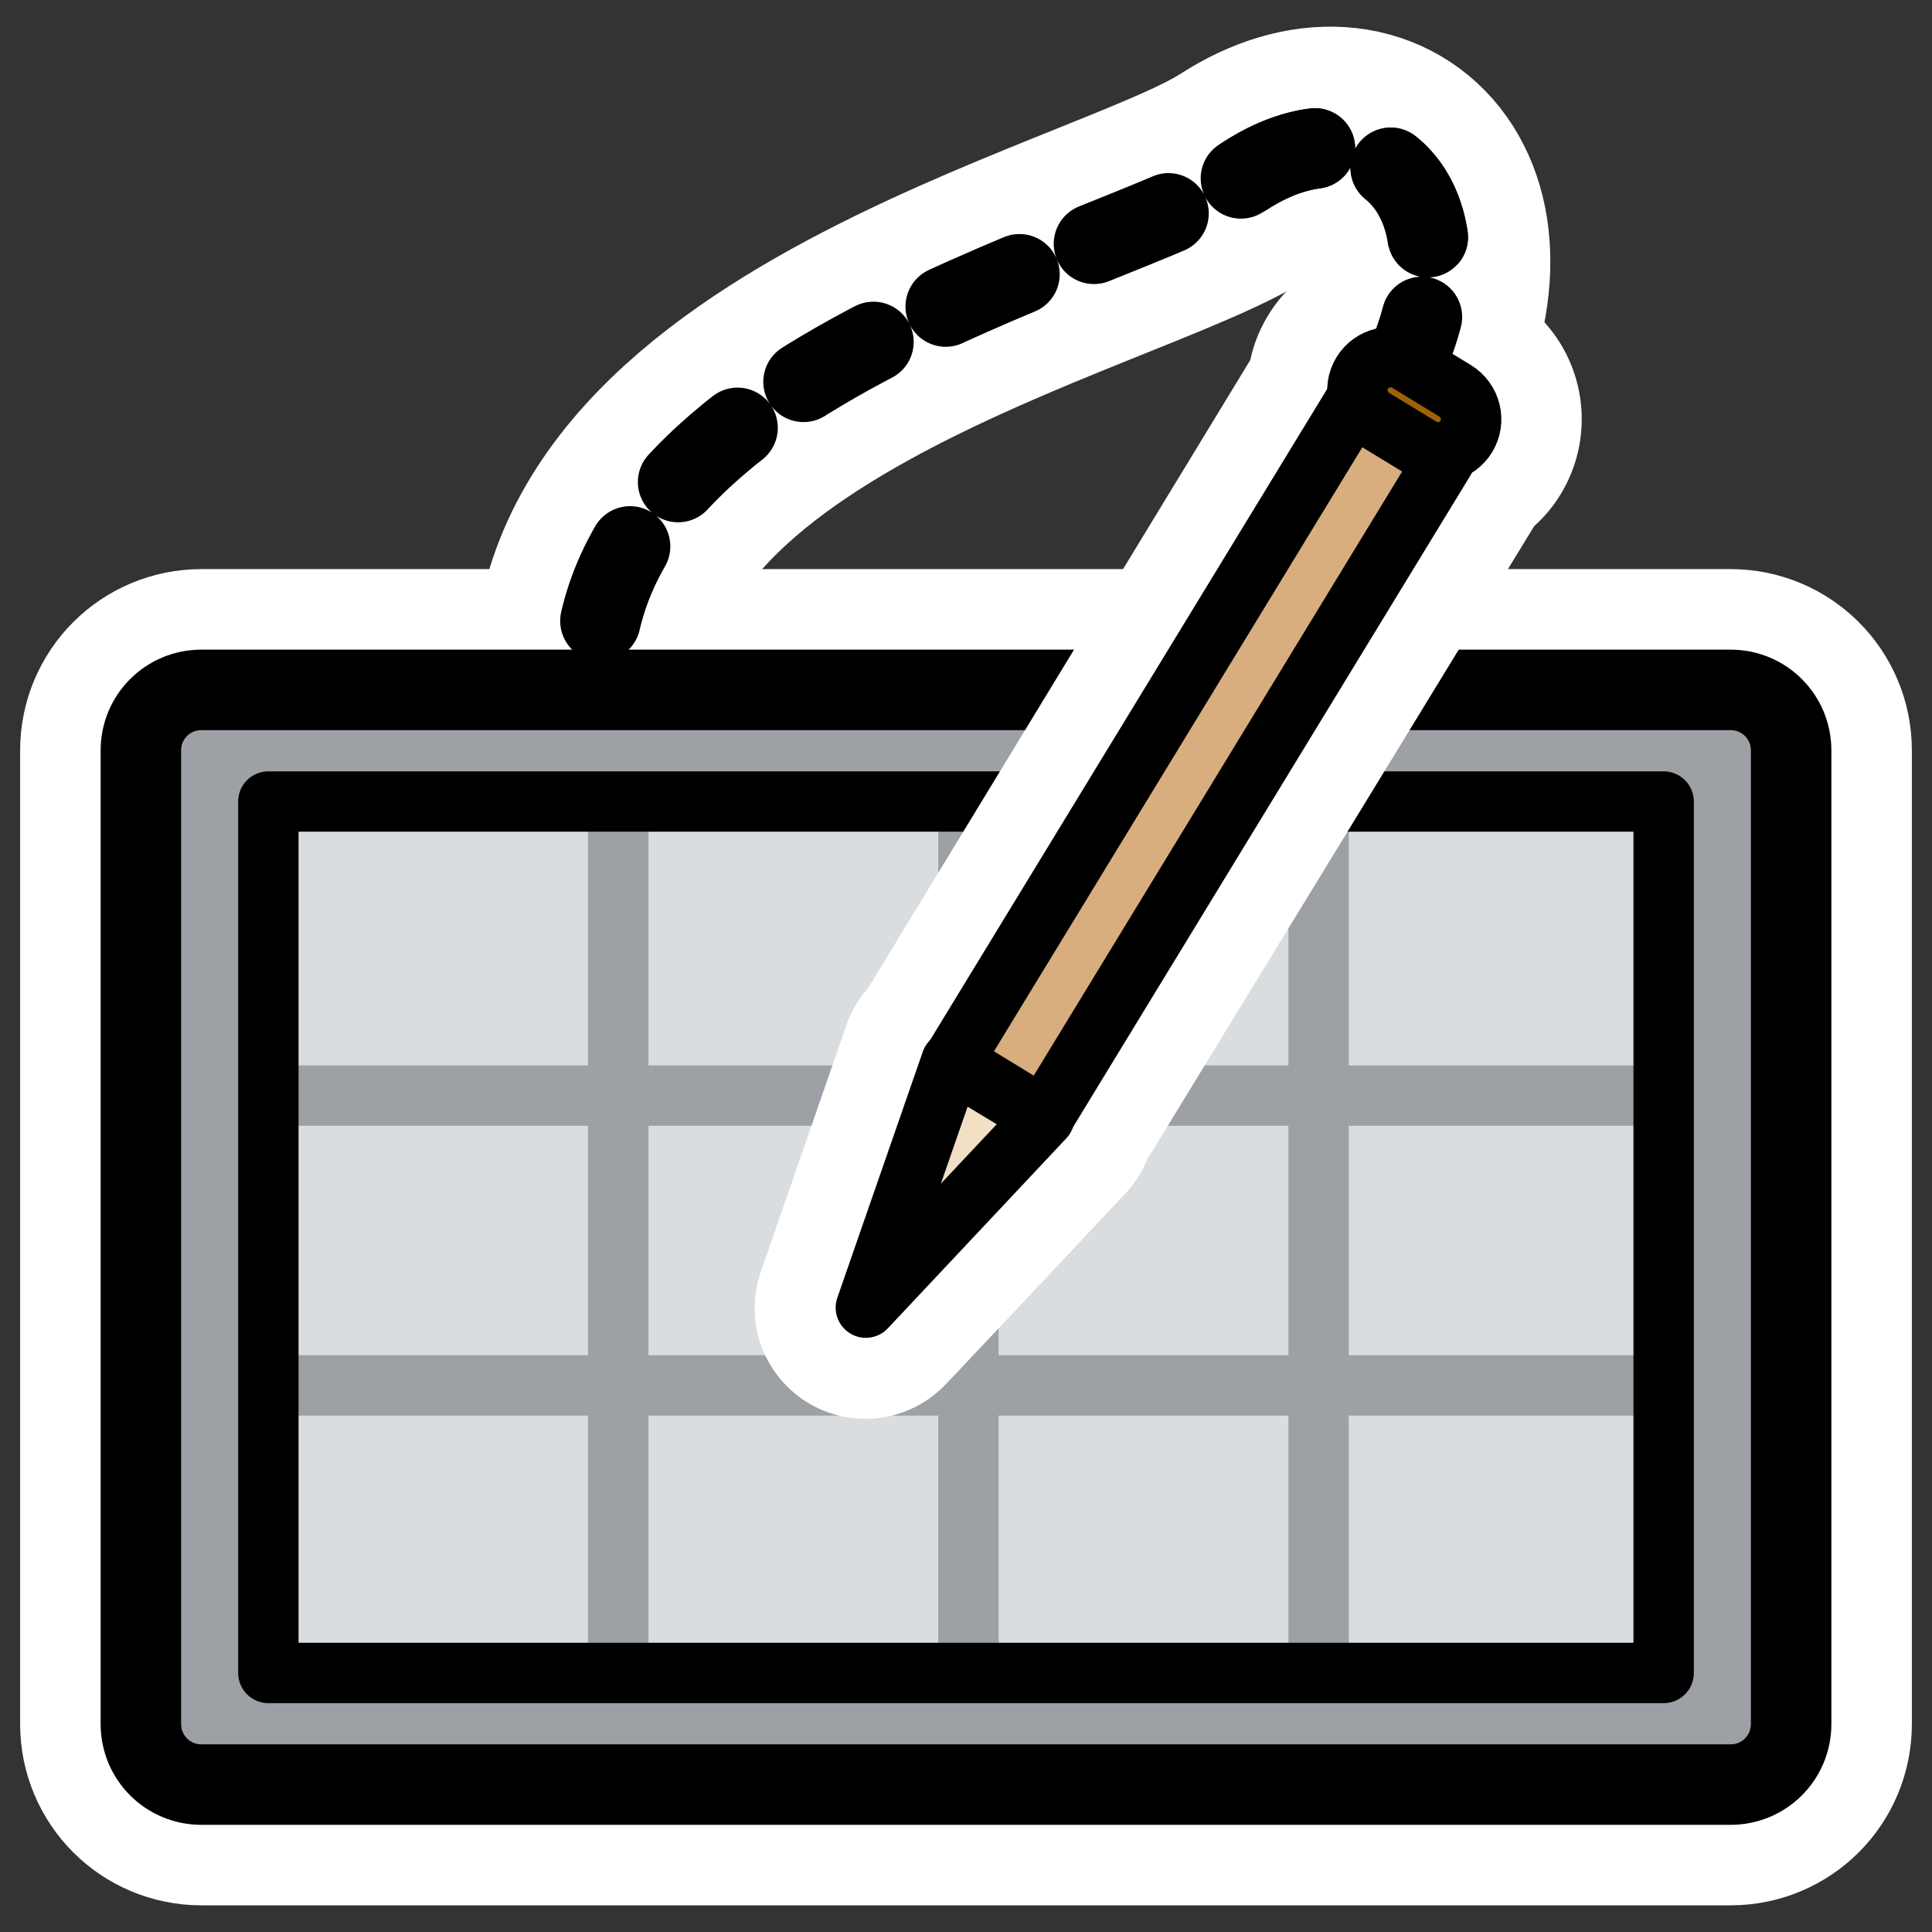
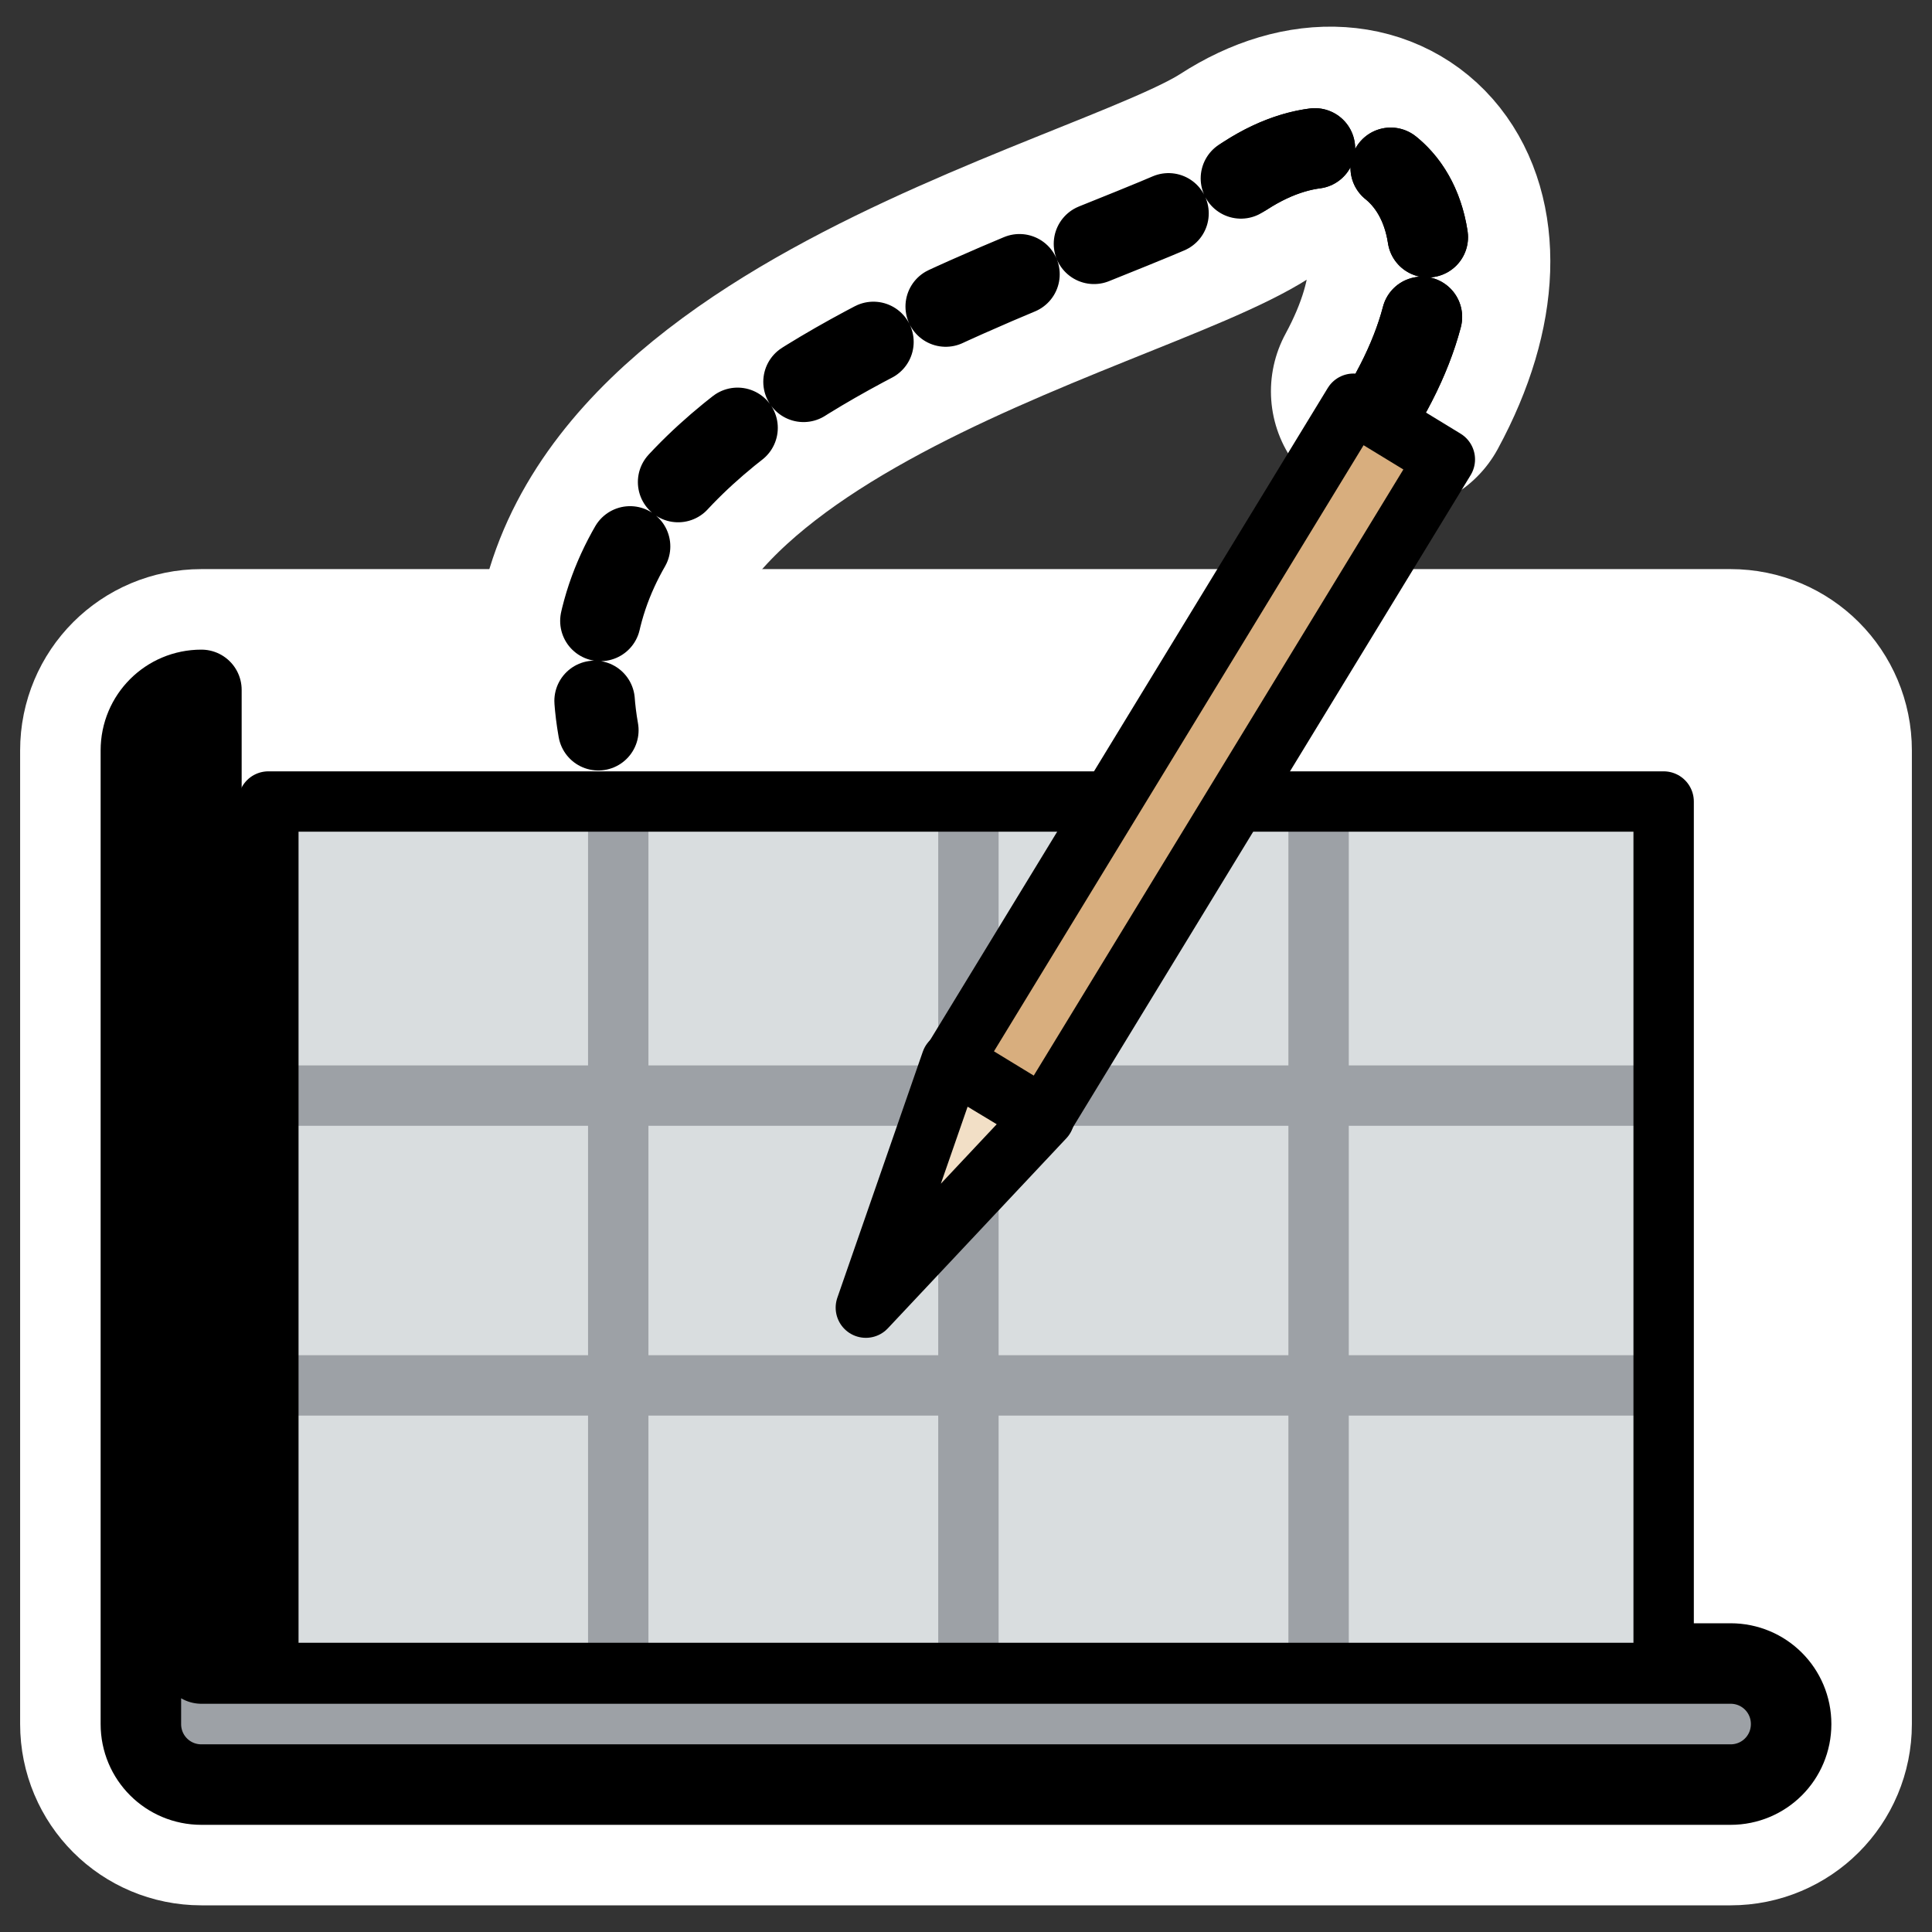
<svg xmlns="http://www.w3.org/2000/svg" viewBox="0 0 60 60" version="1.0">
  <rect x="0" y="0" width="60" height="60" fill="#333333" stroke="none" />
  <g stroke-linejoin="round" stroke="#fff" stroke-linecap="round" fill="none">
    <path d="M43.22 12.153c3.11-5.74-.479-9.329-4.545-6.697S16.67 11.914 18.582 22.679" stroke-width="7.5" />
    <path d="M6.255 21.424c-1.042 0-1.88.84-1.88 1.88v30.238c0 1.042.838 1.88 1.88 1.88h47.49c1.042 0 1.88-.838 1.88-1.88V23.304c0-1.04-.838-1.88-1.88-1.88H6.255z" stroke-width="7.5" />
  </g>
  <path d="M43.22 12.153c3.11-5.74-.478-9.329-4.545-6.697-4.066 2.63-22.007 6.458-20.093 17.222" stroke-linejoin="round" stroke="#000" stroke-linecap="round" stroke-dasharray="2.5 2.5" stroke-width="2.5" fill="none" />
-   <path d="M6.255 21.425c-1.042 0-1.88.838-1.88 1.88v30.237c0 1.042.838 1.88 1.88 1.88h47.49c1.042 0 1.88-.838 1.88-1.88V23.305c0-1.042-.838-1.88-1.88-1.88H6.255z" stroke-linejoin="round" fill-rule="evenodd" stroke="#000" stroke-linecap="round" stroke-width="2.5" fill="#9da1a6" />
+   <path d="M6.255 21.425c-1.042 0-1.88.838-1.88 1.88v30.237c0 1.042.838 1.88 1.88 1.88h47.49c1.042 0 1.88-.838 1.88-1.88c0-1.042-.838-1.88-1.88-1.88H6.255z" stroke-linejoin="round" fill-rule="evenodd" stroke="#000" stroke-linecap="round" stroke-width="2.5" fill="#9da1a6" />
  <path d="M8.334 24.892h43.332v27.063H8.334V24.892z" fill-rule="evenodd" fill="#d9dddf" />
  <g stroke="#9da1a6" stroke-width="1.875" fill="none">
    <path d="M8.438 43.025h43.124M19.2 24.363v28.122M30.075 24.363v28.122M40.95 24.363v28.122M8.438 34.025h43.124" />
  </g>
  <path d="M8.334 24.892h43.332v27.063H8.334V24.892z" stroke-linejoin="round" stroke="#000" stroke-linecap="round" stroke-width="1.875" fill="none" />
-   <path d="M42.937 11.125a1 1 0 00-.625.469c-.259.425-.135.919.219 1.25l-.5-.313-12.437 20.438 2.812 1.719 12.469-20.407-.563-.343c.459.171.958.053 1.219-.376a1.047 1.047 0 00-.344-1.437l-1.468-.875a1.029 1.029 0 00-.782-.125zM32.406 34.688l-2.875-1.719-2.656 7.656s.02-.006 5.562-5.906l-.031-.031z" stroke-linejoin="round" stroke="#fff" stroke-linecap="round" stroke-width="6.875" fill="none" />
  <path d="M43.22 12.153c3.11-5.74-.478-9.329-4.545-6.697" stroke-linejoin="round" stroke="#000" stroke-linecap="round" stroke-dasharray="2.5 2.5" stroke-width="2.5" fill="none" />
  <g stroke-linejoin="round" fill-rule="evenodd" stroke="#000" stroke-linecap="round">
    <path d="M32.432 34.71l-5.542 5.9 2.654-7.641 2.888 1.741z" stroke-width="1.875" fill="#f2dfc6" />
    <path d="M32.416 34.692l-2.836-1.73 12.455-20.424 2.836 1.73-12.455 20.424z" stroke-width="1.875" fill="#d8ae7e" />
    <path d="M27.78 38.293a.427.427 0 11.73.444.427.427 0 01-.73-.444z" stroke-width="1.875" />
-     <path d="M44.111 13.891c.494.302 1.131.152 1.428-.335s.139-1.122-.355-1.423l-1.451-.885c-.494-.301-1.131-.151-1.428.336s-.139 1.121.355 1.423l1.451.884z" stroke-width="1.875" fill="#9f6006" />
  </g>
</svg>